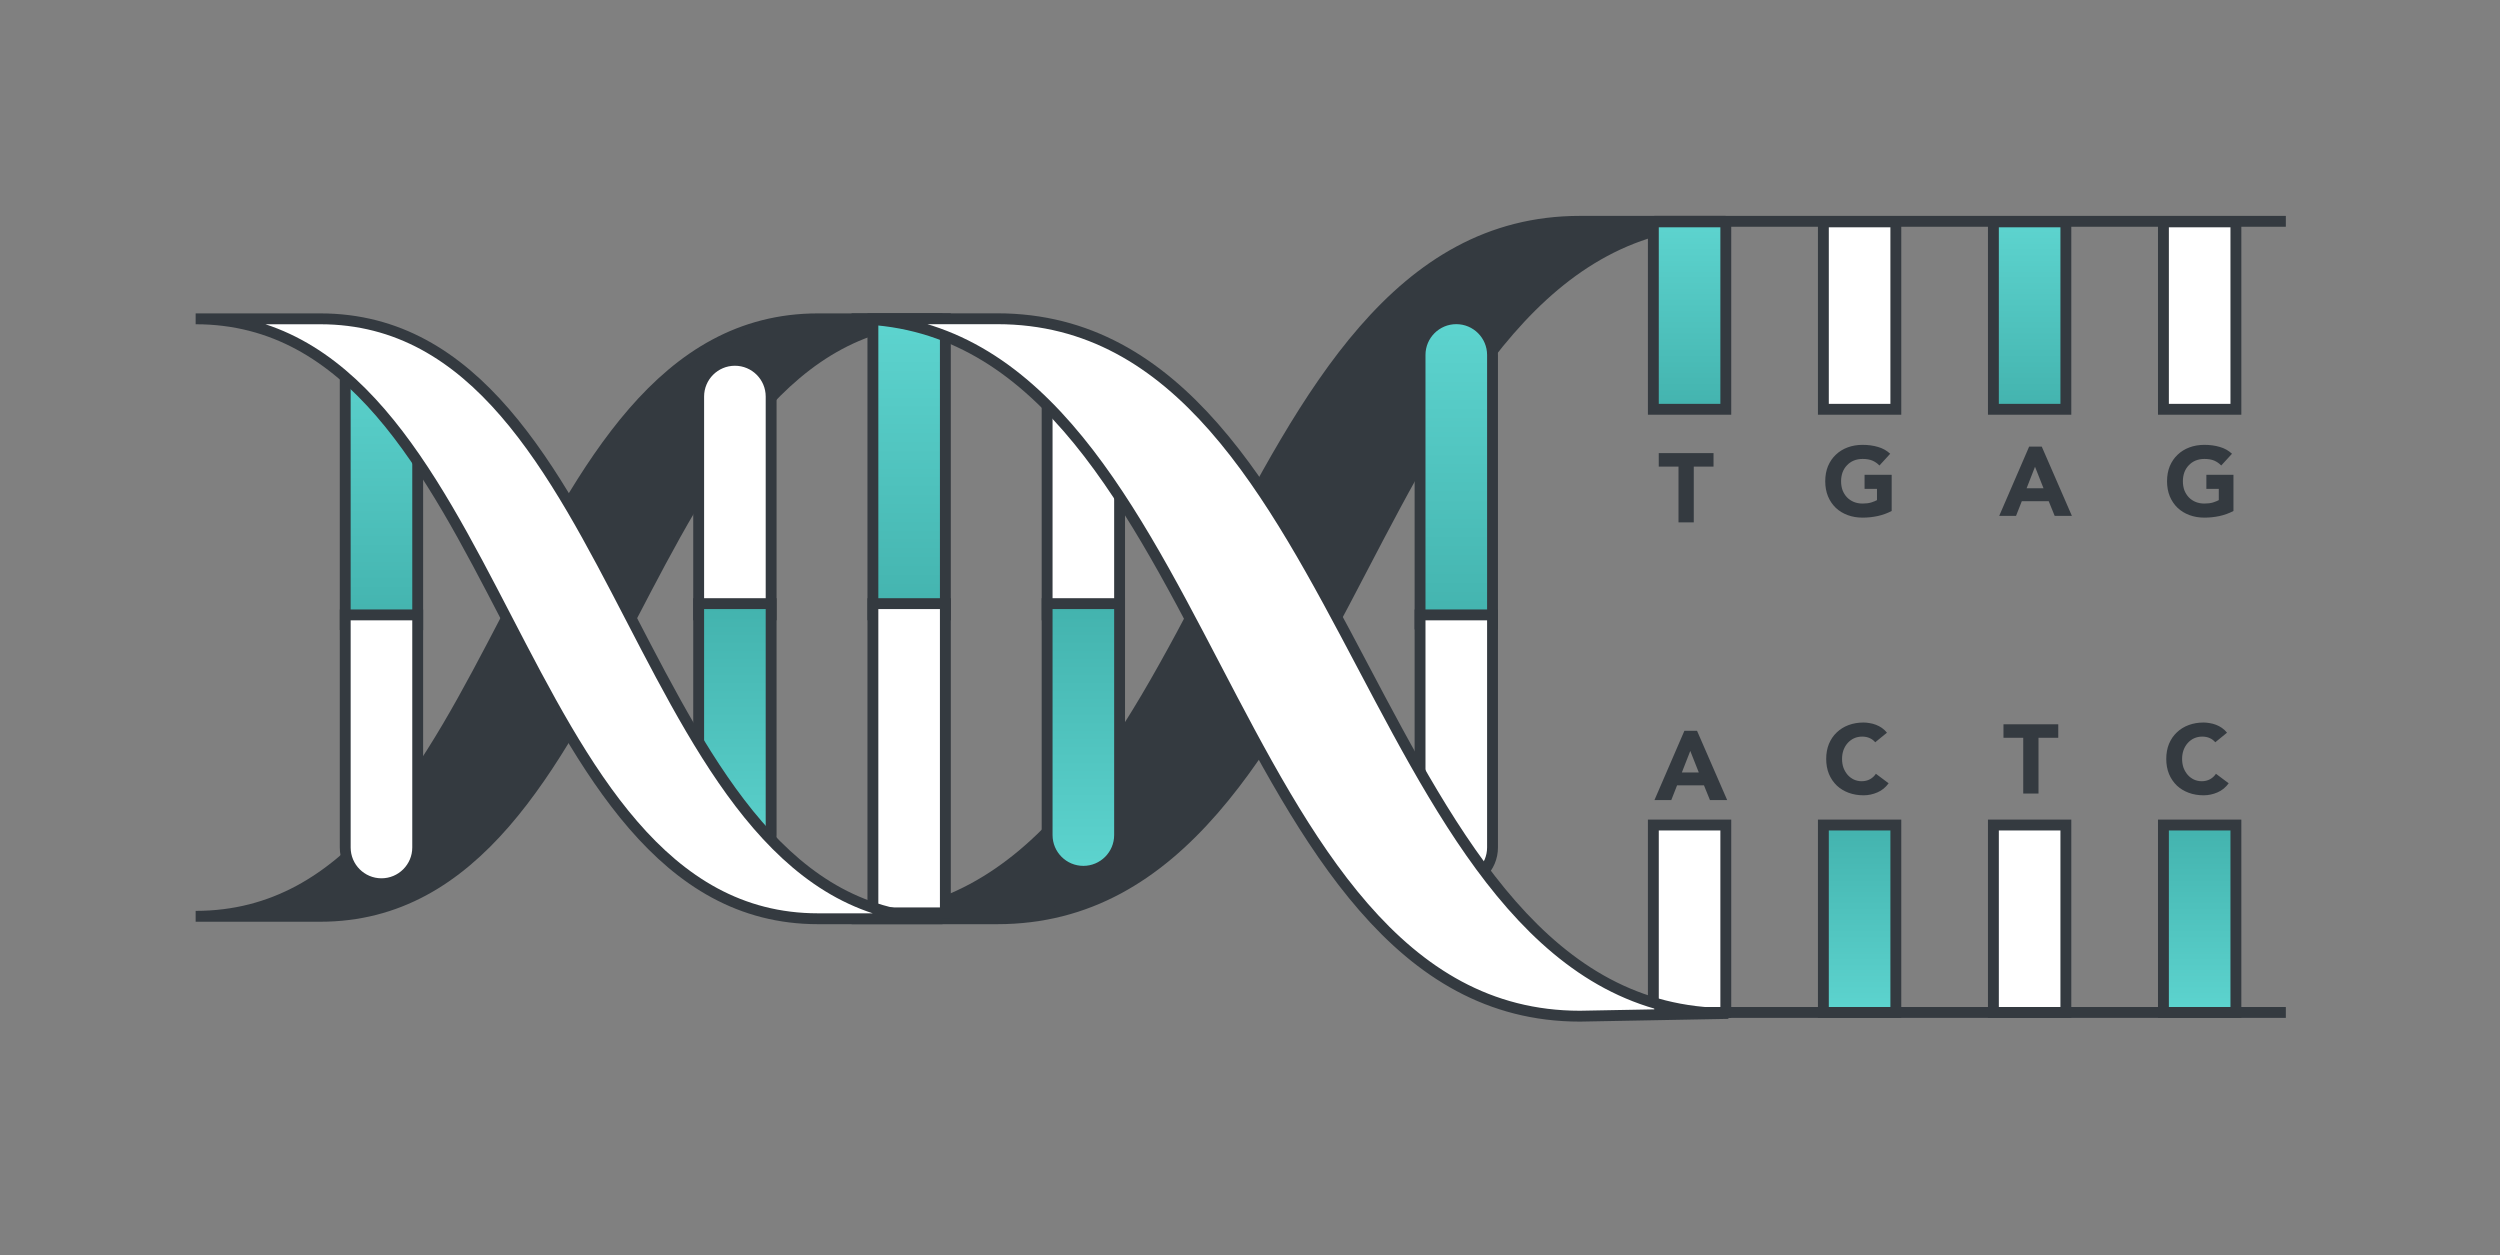
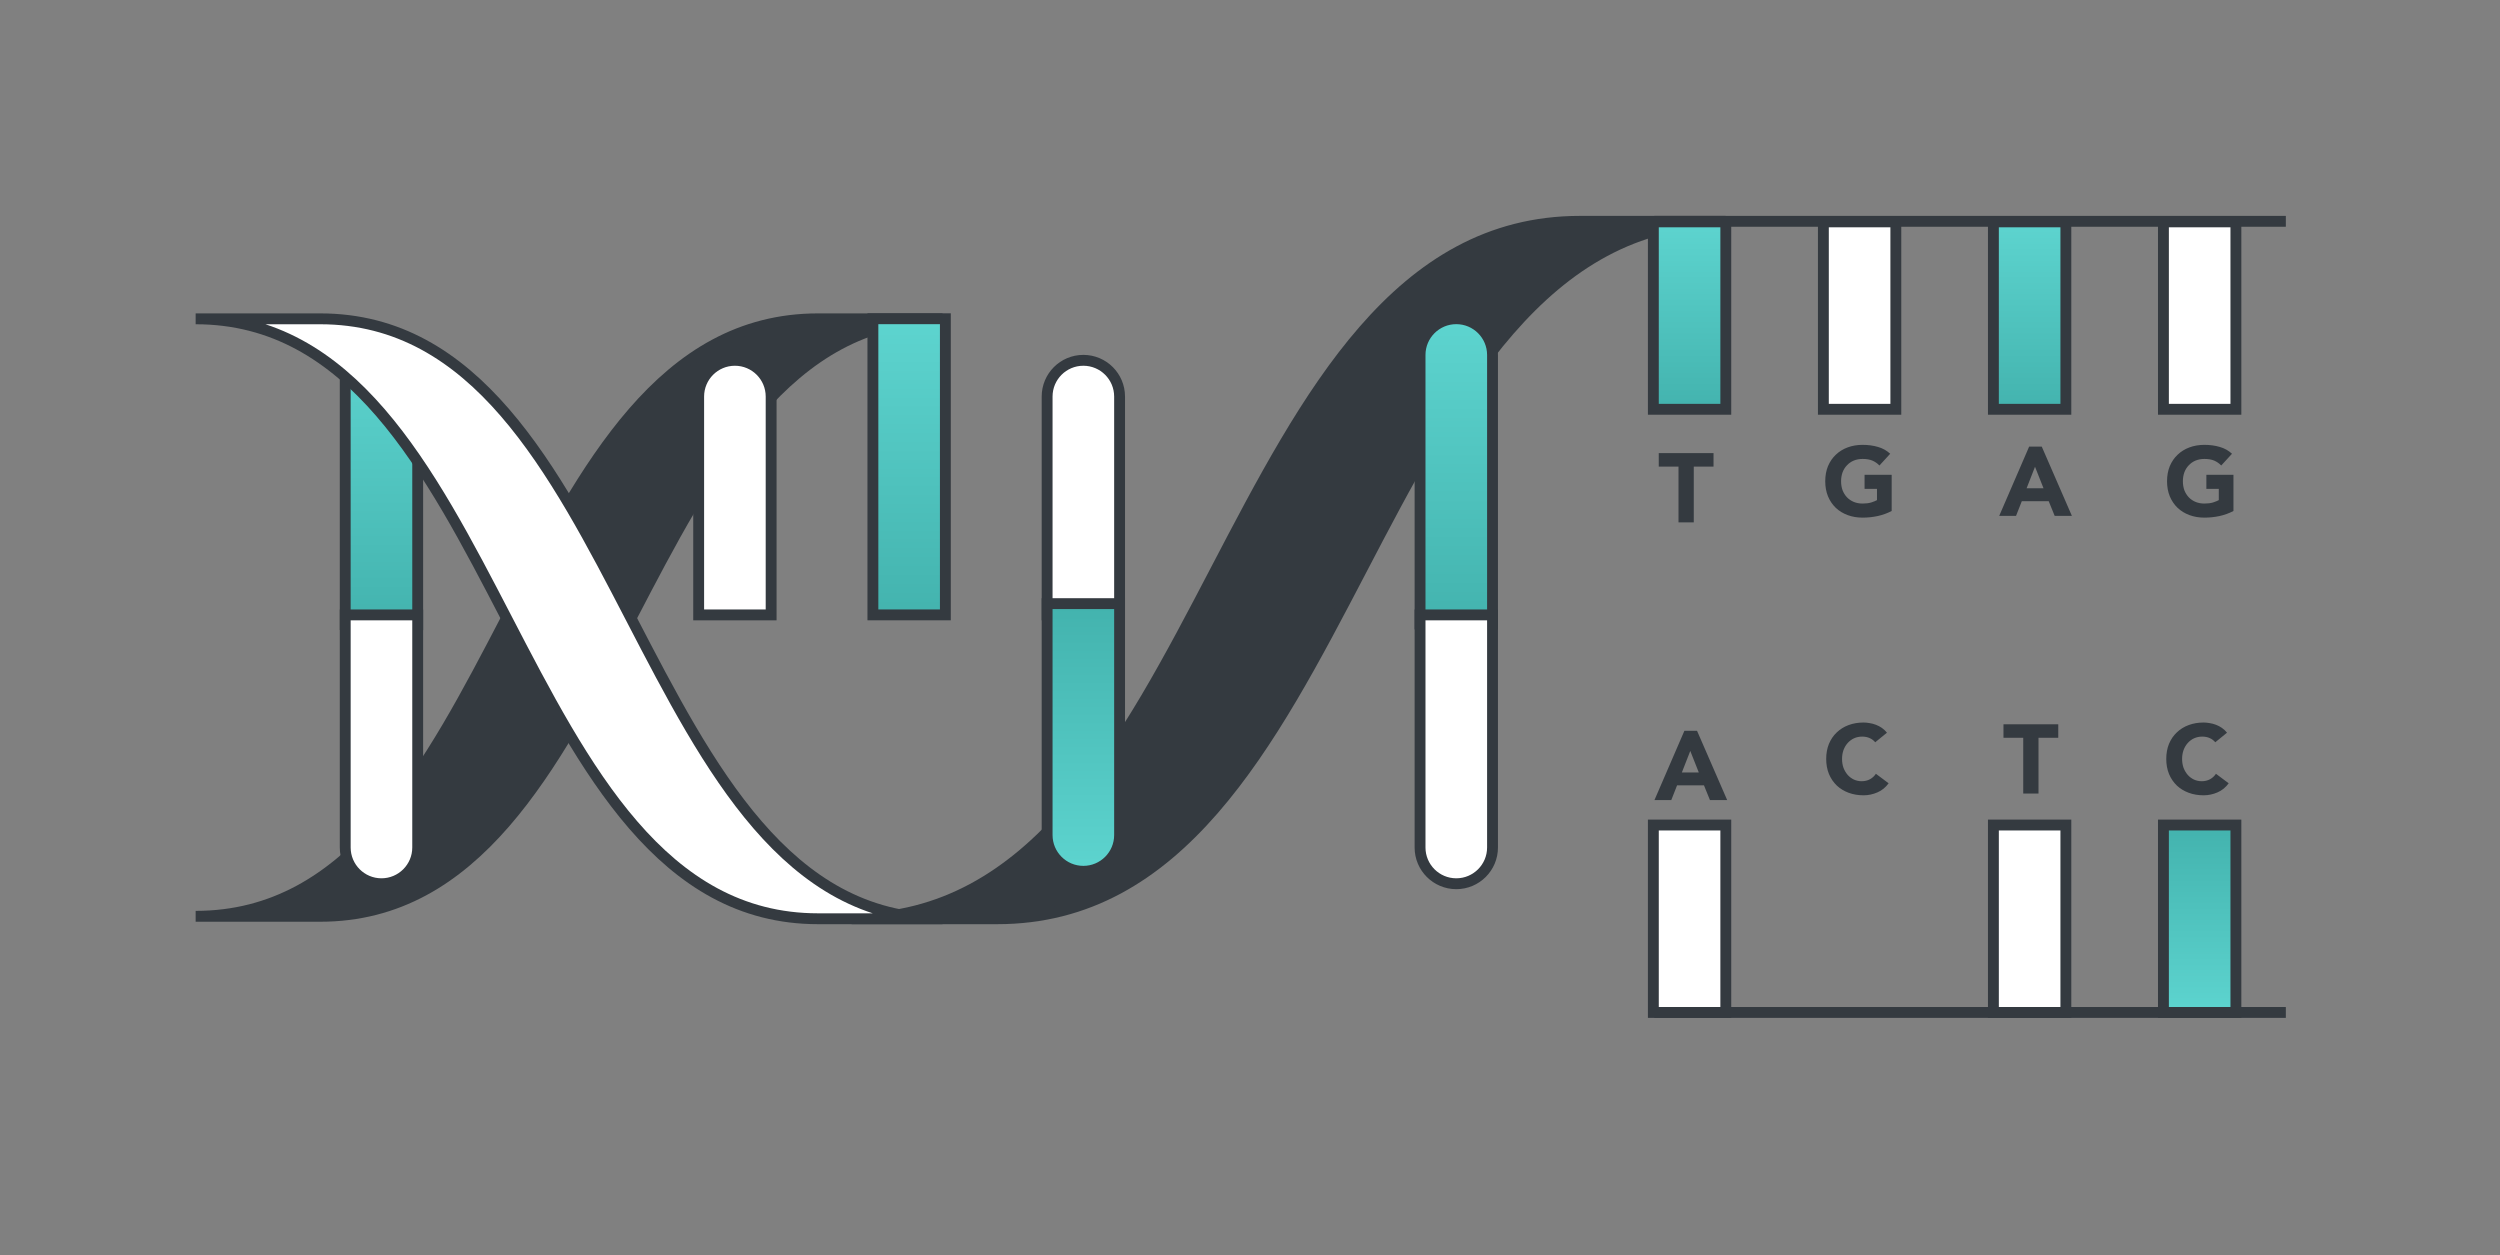
<svg xmlns="http://www.w3.org/2000/svg" width="460" height="231" viewBox="0 0 460 231" fill="none">
  <rect x="0" y="0" width="460" height="231" fill="#808080" stroke="none" />
  <path d="M150.512 58.664C93.256 58.664 93.256 168.6 36 168.6H58.908C116.164 168.6 116.164 58.664 173.42 58.664H150.512Z" fill="#343A40" stroke="#343A40" stroke-width="2" />
  <path d="M290.711 40.723C223.701 40.723 223.701 169.049 156.69 169.049H183.501C250.495 169.049 250.495 40.723 317.505 40.723H290.711Z" fill="#343A40" stroke="#343A40" stroke-width="2" />
  <path d="M63.522 69.971C63.522 66.289 66.507 63.304 70.189 63.304C73.872 63.304 76.857 66.289 76.857 69.971V114.929H63.522V69.971Z" fill="url(#paint0_linear)" stroke="#343A40" stroke-width="2" />
  <path d="M63.522 113.139H76.857V155.94C76.857 159.622 73.872 162.607 70.189 162.607C66.507 162.607 63.522 159.622 63.522 155.94V113.139Z" fill="white" stroke="#343A40" stroke-width="2" />
  <path d="M128.555 72.965C128.555 69.283 131.54 66.298 135.222 66.298C138.904 66.298 141.889 69.283 141.889 72.965V113.14H128.555V72.965Z" fill="white" stroke="#343A40" stroke-width="2" />
  <path d="M192.67 72.965C192.67 69.283 195.655 66.298 199.337 66.298C203.019 66.298 206.004 69.283 206.004 72.965V113.14H192.67V72.965Z" fill="white" stroke="#343A40" stroke-width="2" />
  <path d="M160.613 58.648H173.947V113.138H160.613V58.648Z" fill="url(#paint1_linear)" stroke="#343A40" stroke-width="2" />
-   <path d="M128.555 111.07H141.889V153.652C141.889 157.334 138.904 160.319 135.222 160.319C131.54 160.319 128.555 157.334 128.555 153.652V111.07Z" fill="url(#paint2_linear)" stroke="#343A40" stroke-width="2" />
  <path d="M192.67 111.07H206.004V153.652C206.004 157.334 203.019 160.319 199.337 160.319C195.655 160.319 192.67 157.334 192.67 153.652V111.07Z" fill="url(#paint3_linear)" stroke="#343A40" stroke-width="2" />
-   <path d="M160.613 111.07H173.947V167.967H160.613V111.07Z" fill="white" stroke="#343A40" stroke-width="2" />
  <path d="M261.289 65.313C261.289 61.63 264.274 58.645 267.956 58.645C271.639 58.645 274.624 61.63 274.624 65.313V114.808H261.289V65.313Z" fill="url(#paint4_linear)" stroke="#343A40" stroke-width="2" />
  <path d="M261.289 113.139H274.624V155.94C274.624 159.622 271.639 162.607 267.956 162.607C264.274 162.607 261.289 159.622 261.289 155.94V113.139Z" fill="white" stroke="#343A40" stroke-width="2" />
  <path d="M335.5 40.824H348.834V75.309H335.5V40.824Z" fill="white" stroke="#343A40" stroke-width="2" />
  <path d="M366.785 40.824H380.12V75.309H366.785V40.824Z" fill="url(#paint5_linear)" stroke="#343A40" stroke-width="2" />
  <path d="M398.071 40.824H411.405V75.309H398.071V40.824Z" fill="white" stroke="#343A40" stroke-width="2" />
-   <path d="M335.5 151.806H348.834V186.291H335.5V151.806Z" fill="url(#paint6_linear)" stroke="#343A40" stroke-width="2" />
  <path d="M366.785 151.806H380.12V186.291H366.785V151.806Z" fill="white" stroke="#343A40" stroke-width="2" />
  <path d="M304.215 40.824H317.549V75.309H304.215V40.824Z" fill="url(#paint7_linear)" stroke="#343A40" stroke-width="2" />
  <path d="M309.931 134.463H312.253L317.797 147.207H314.629L313.531 144.507H308.581L307.519 147.207H304.423L309.931 134.463ZM311.011 138.171L309.463 142.131H312.577L311.011 138.171Z" fill="#343A40" />
  <path d="M373.362 82.177H375.684L381.228 94.921H378.06L376.962 92.221H372.012L370.95 94.921H367.854L373.362 82.177ZM374.442 85.885L372.894 89.845H376.008L374.442 85.885Z" fill="#343A40" />
  <path d="M308.846 85.856H305.21V83.372H315.29V85.856H311.654V96.116H308.846V85.856Z" fill="#343A40" />
  <path d="M372.276 135.752H368.64V133.268H378.72V135.752H375.084V146.012H372.276V135.752Z" fill="#343A40" />
  <path d="M345.039 136.58C344.763 136.244 344.421 135.986 344.013 135.806C343.617 135.626 343.155 135.536 342.627 135.536C342.099 135.536 341.607 135.638 341.151 135.842C340.707 136.046 340.317 136.334 339.981 136.706C339.657 137.066 339.399 137.498 339.207 138.002C339.027 138.506 338.937 139.052 338.937 139.64C338.937 140.24 339.027 140.792 339.207 141.296C339.399 141.788 339.657 142.22 339.981 142.592C340.305 142.952 340.683 143.234 341.115 143.438C341.559 143.642 342.033 143.744 342.537 143.744C343.113 143.744 343.623 143.624 344.067 143.384C344.511 143.144 344.877 142.808 345.165 142.376L347.505 144.122C346.965 144.878 346.281 145.436 345.453 145.796C344.625 146.156 343.773 146.336 342.897 146.336C341.901 146.336 340.983 146.18 340.143 145.868C339.303 145.556 338.577 145.112 337.965 144.536C337.353 143.948 336.873 143.24 336.525 142.412C336.189 141.584 336.021 140.66 336.021 139.64C336.021 138.62 336.189 137.696 336.525 136.868C336.873 136.04 337.353 135.338 337.965 134.762C338.577 134.174 339.303 133.724 340.143 133.412C340.983 133.1 341.901 132.944 342.897 132.944C343.257 132.944 343.629 132.98 344.013 133.052C344.409 133.112 344.793 133.214 345.165 133.358C345.549 133.502 345.915 133.694 346.263 133.934C346.611 134.174 346.923 134.468 347.199 134.816L345.039 136.58Z" fill="#343A40" />
  <path d="M348.066 94.021C347.238 94.453 346.374 94.765 345.474 94.957C344.574 95.149 343.656 95.245 342.72 95.245C341.724 95.245 340.806 95.089 339.966 94.777C339.126 94.465 338.4 94.021 337.788 93.445C337.176 92.857 336.696 92.149 336.348 91.321C336.012 90.493 335.844 89.569 335.844 88.549C335.844 87.529 336.012 86.605 336.348 85.777C336.696 84.949 337.176 84.247 337.788 83.671C338.4 83.083 339.126 82.633 339.966 82.321C340.806 82.009 341.724 81.853 342.72 81.853C343.74 81.853 344.676 81.979 345.528 82.231C346.392 82.471 347.148 82.891 347.796 83.491L345.816 85.651C345.432 85.255 345 84.955 344.52 84.751C344.04 84.547 343.44 84.445 342.72 84.445C342.12 84.445 341.574 84.547 341.082 84.751C340.602 84.955 340.188 85.243 339.84 85.615C339.492 85.975 339.222 86.407 339.03 86.911C338.85 87.415 338.76 87.961 338.76 88.549C338.76 89.149 338.85 89.701 339.03 90.205C339.222 90.697 339.492 91.129 339.84 91.501C340.188 91.861 340.602 92.143 341.082 92.347C341.574 92.551 342.12 92.653 342.72 92.653C343.332 92.653 343.86 92.587 344.304 92.455C344.748 92.311 345.102 92.167 345.366 92.023V89.953H343.08V87.361H348.066V94.021Z" fill="#343A40" />
  <path d="M407.61 136.58C407.334 136.244 406.992 135.986 406.584 135.806C406.188 135.626 405.726 135.536 405.198 135.536C404.67 135.536 404.178 135.638 403.722 135.842C403.278 136.046 402.888 136.334 402.552 136.706C402.228 137.066 401.97 137.498 401.778 138.002C401.598 138.506 401.508 139.052 401.508 139.64C401.508 140.24 401.598 140.792 401.778 141.296C401.97 141.788 402.228 142.22 402.552 142.592C402.876 142.952 403.254 143.234 403.686 143.438C404.13 143.642 404.604 143.744 405.108 143.744C405.684 143.744 406.194 143.624 406.638 143.384C407.082 143.144 407.448 142.808 407.736 142.376L410.076 144.122C409.536 144.878 408.852 145.436 408.024 145.796C407.196 146.156 406.344 146.336 405.468 146.336C404.472 146.336 403.554 146.18 402.714 145.868C401.874 145.556 401.148 145.112 400.536 144.536C399.924 143.948 399.444 143.24 399.096 142.412C398.76 141.584 398.592 140.66 398.592 139.64C398.592 138.62 398.76 137.696 399.096 136.868C399.444 136.04 399.924 135.338 400.536 134.762C401.148 134.174 401.874 133.724 402.714 133.412C403.554 133.1 404.472 132.944 405.468 132.944C405.828 132.944 406.2 132.98 406.584 133.052C406.98 133.112 407.364 133.214 407.736 133.358C408.12 133.502 408.486 133.694 408.834 133.934C409.182 134.174 409.494 134.468 409.77 134.816L407.61 136.58Z" fill="#343A40" />
  <path d="M410.957 94.021C410.129 94.453 409.265 94.765 408.365 94.957C407.465 95.149 406.547 95.245 405.611 95.245C404.615 95.245 403.697 95.089 402.857 94.777C402.017 94.465 401.291 94.021 400.679 93.445C400.067 92.857 399.587 92.149 399.239 91.321C398.903 90.493 398.735 89.569 398.735 88.549C398.735 87.529 398.903 86.605 399.239 85.777C399.587 84.949 400.067 84.247 400.679 83.671C401.291 83.083 402.017 82.633 402.857 82.321C403.697 82.009 404.615 81.853 405.611 81.853C406.631 81.853 407.567 81.979 408.419 82.231C409.283 82.471 410.039 82.891 410.687 83.491L408.707 85.651C408.323 85.255 407.891 84.955 407.411 84.751C406.931 84.547 406.331 84.445 405.611 84.445C405.011 84.445 404.465 84.547 403.973 84.751C403.493 84.955 403.079 85.243 402.731 85.615C402.383 85.975 402.113 86.407 401.921 86.911C401.741 87.415 401.651 87.961 401.651 88.549C401.651 89.149 401.741 89.701 401.921 90.205C402.113 90.697 402.383 91.129 402.731 91.501C403.079 91.861 403.493 92.143 403.973 92.347C404.465 92.551 405.011 92.653 405.611 92.653C406.223 92.653 406.751 92.587 407.195 92.455C407.639 92.311 407.993 92.167 408.257 92.023V89.953H405.971V87.361H410.957V94.021Z" fill="#343A40" />
  <path d="M304.215 151.806H317.549V186.291H304.215V151.806Z" fill="white" stroke="#343A40" stroke-width="2" />
  <path d="M398.071 151.806H411.405V186.291H398.071V151.806Z" fill="url(#paint8_linear)" stroke="#343A40" stroke-width="2" />
-   <path d="M290.711 186.976C223.701 186.976 223.701 58.65 156.691 58.65H183.501C250.495 58.65 250.999 186.472 318.009 186.472L290.711 186.976Z" fill="white" stroke="#343A40" stroke-width="2" />
  <path d="M150.512 169.05C93.256 169.05 93.256 58.664 36 58.664H58.908C116.164 58.664 116.164 169.05 173.42 169.05H150.512Z" fill="white" stroke="#343A40" stroke-width="2" />
  <path d="M304.394 40.723H420.593" stroke="#343A40" stroke-width="2" />
  <path d="M304.394 186.291H420.593" stroke="#343A40" stroke-width="2" />
  <defs>
    <linearGradient id="paint0_linear" x1="63.599" y1="63.896" x2="63.599" y2="114.929" gradientUnits="userSpaceOnUse">
      <stop stop-color="#5DD4CF" />
      <stop offset="1" stop-color="#43B3AE" />
    </linearGradient>
    <linearGradient id="paint1_linear" x1="160.689" y1="59.274" x2="160.689" y2="113.138" gradientUnits="userSpaceOnUse">
      <stop stop-color="#5DD4CF" />
      <stop offset="1" stop-color="#43B3AE" />
    </linearGradient>
    <linearGradient id="paint2_linear" x1="128.632" y1="111.636" x2="128.632" y2="160.319" gradientUnits="userSpaceOnUse">
      <stop stop-color="#43B3AE" />
      <stop offset="1" stop-color="#5DD4CF" />
    </linearGradient>
    <linearGradient id="paint3_linear" x1="192.747" y1="111.636" x2="192.747" y2="160.319" gradientUnits="userSpaceOnUse">
      <stop stop-color="#43B3AE" />
      <stop offset="1" stop-color="#5DD4CF" />
    </linearGradient>
    <linearGradient id="paint4_linear" x1="261.366" y1="59.29" x2="261.366" y2="114.808" gradientUnits="userSpaceOnUse">
      <stop stop-color="#5DD4CF" />
      <stop offset="1" stop-color="#43B3AE" />
    </linearGradient>
    <linearGradient id="paint5_linear" x1="366.862" y1="41.22" x2="366.862" y2="75.309" gradientUnits="userSpaceOnUse">
      <stop stop-color="#5DD4CF" />
      <stop offset="1" stop-color="#43B3AE" />
    </linearGradient>
    <linearGradient id="paint6_linear" x1="335.577" y1="152.202" x2="335.577" y2="186.291" gradientUnits="userSpaceOnUse">
      <stop stop-color="#43B3AE" />
      <stop offset="1" stop-color="#5DD4CF" />
    </linearGradient>
    <linearGradient id="paint7_linear" x1="304.291" y1="41.22" x2="304.291" y2="75.309" gradientUnits="userSpaceOnUse">
      <stop stop-color="#5DD4CF" />
      <stop offset="1" stop-color="#43B3AE" />
    </linearGradient>
    <linearGradient id="paint8_linear" x1="398.147" y1="152.202" x2="398.147" y2="186.291" gradientUnits="userSpaceOnUse">
      <stop stop-color="#43B3AE" />
      <stop offset="1" stop-color="#5DD4CF" />
    </linearGradient>
  </defs>
</svg>